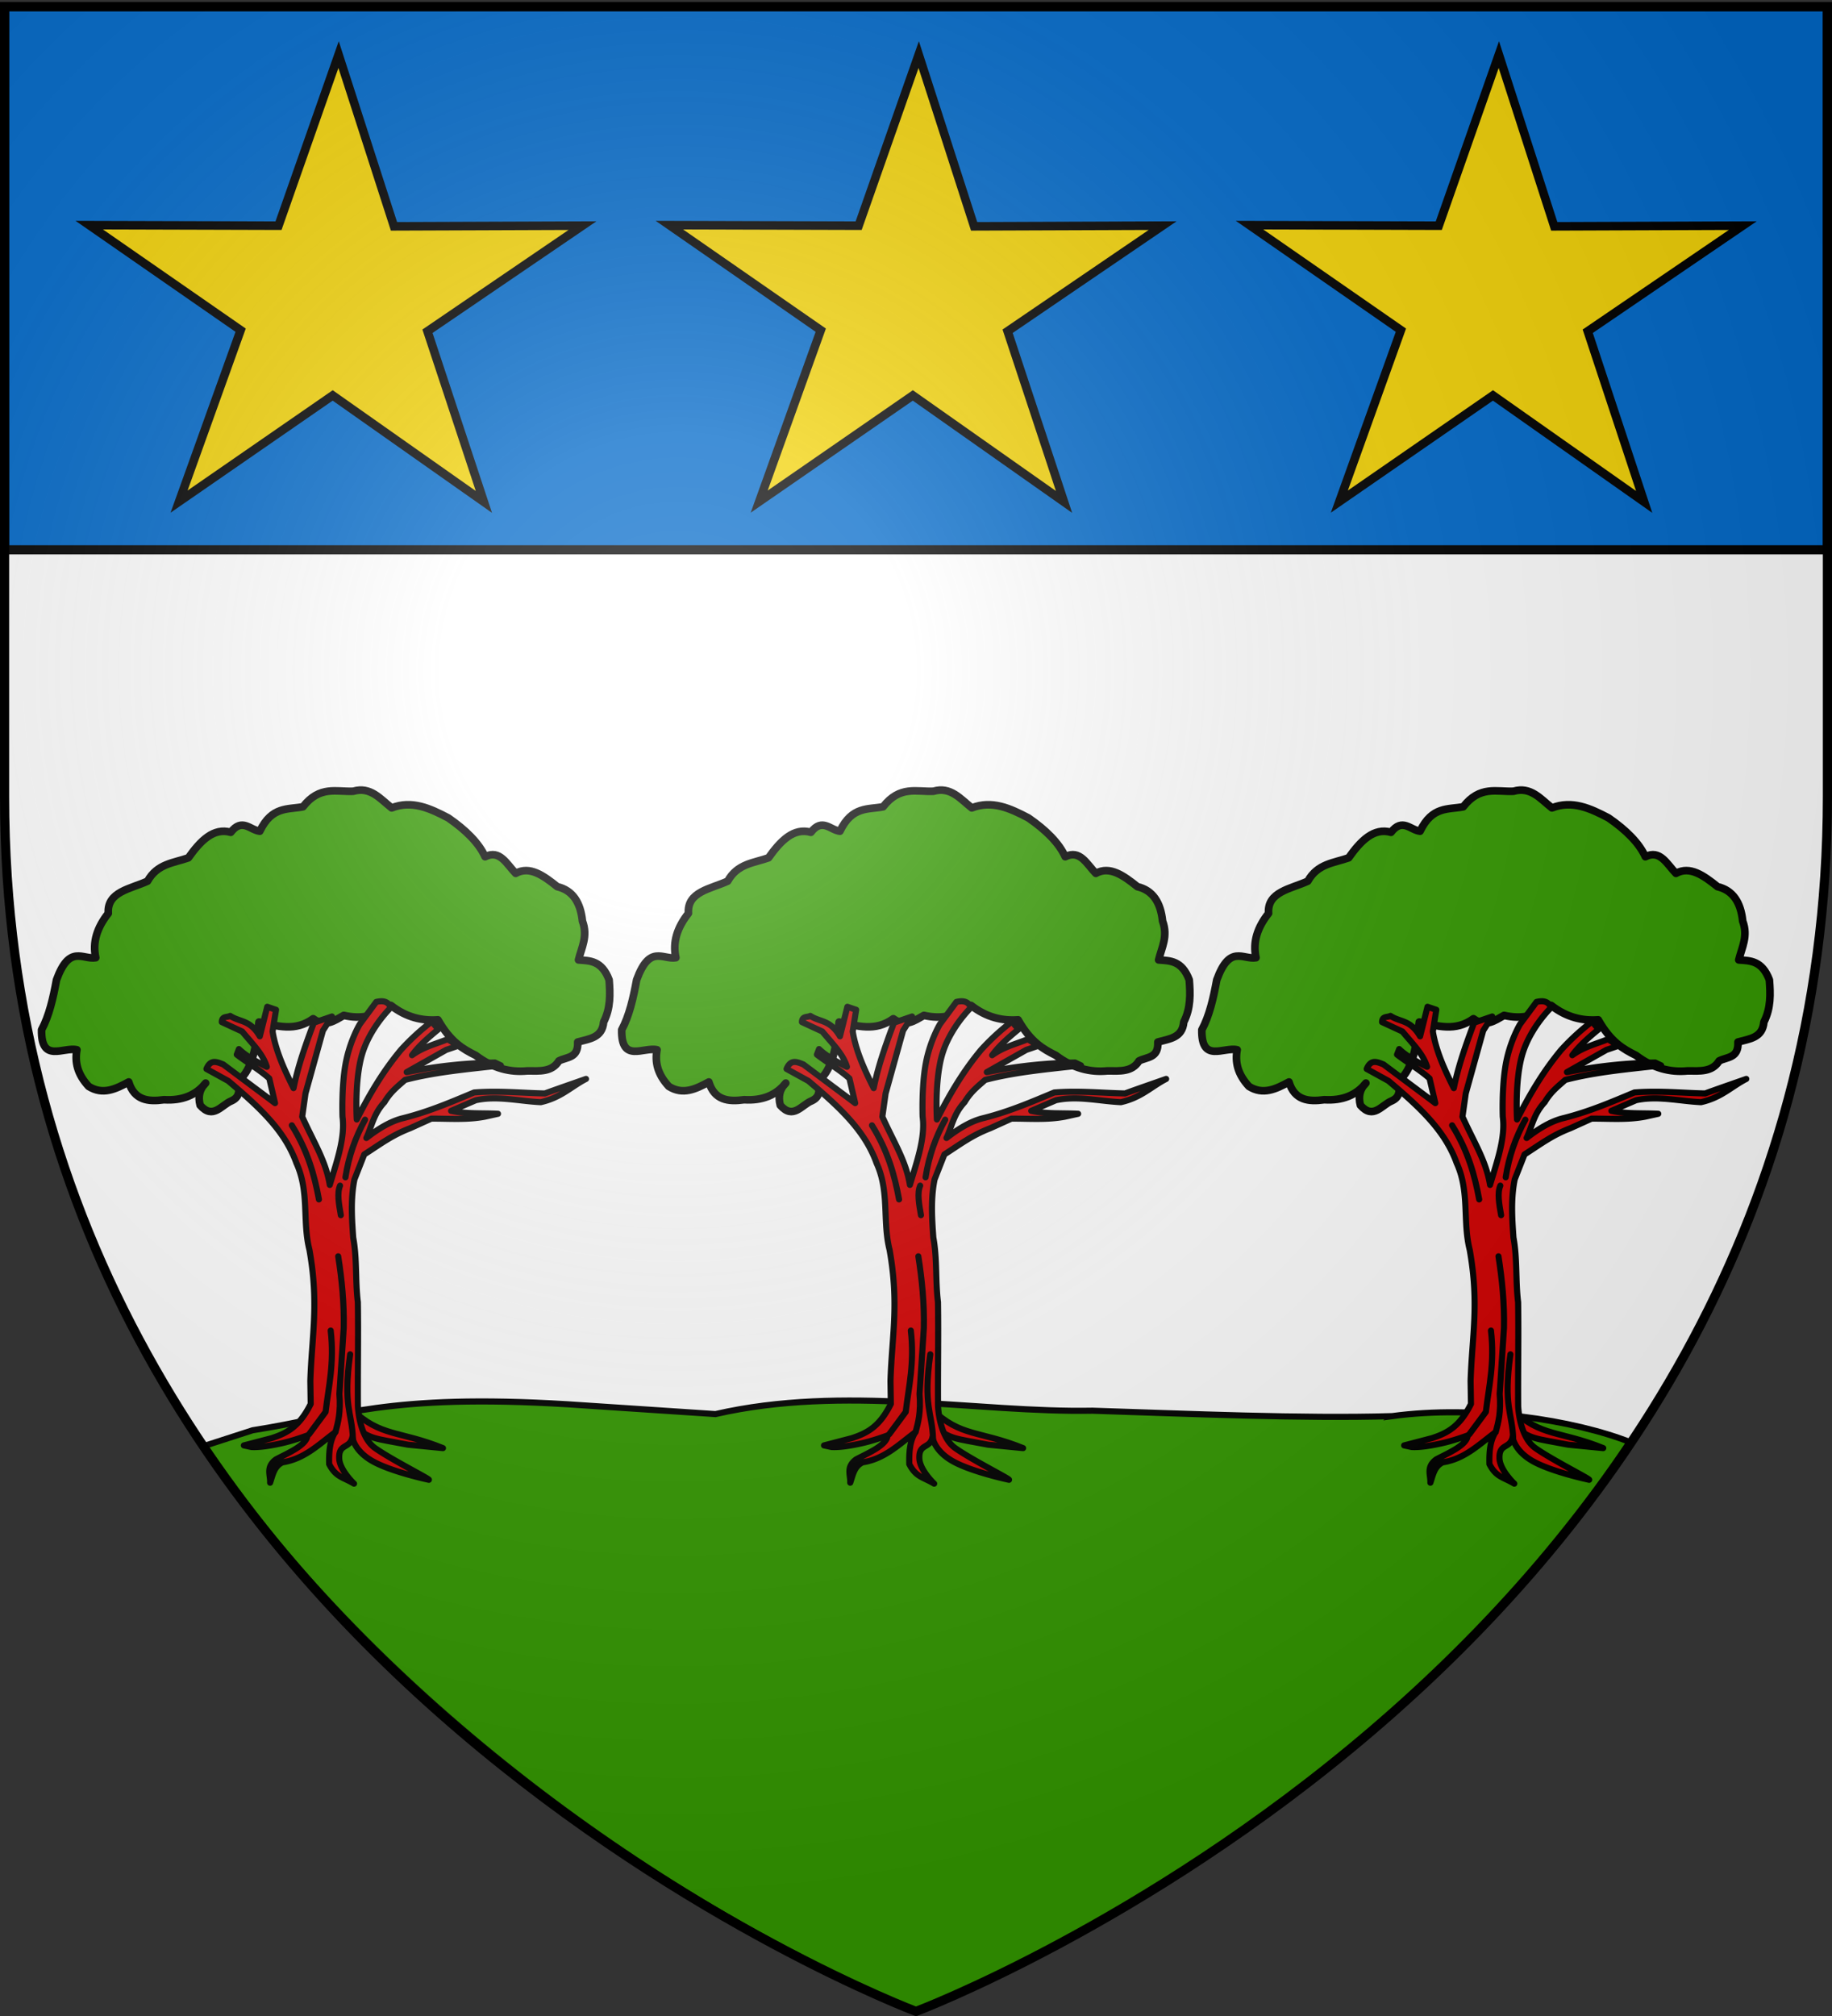
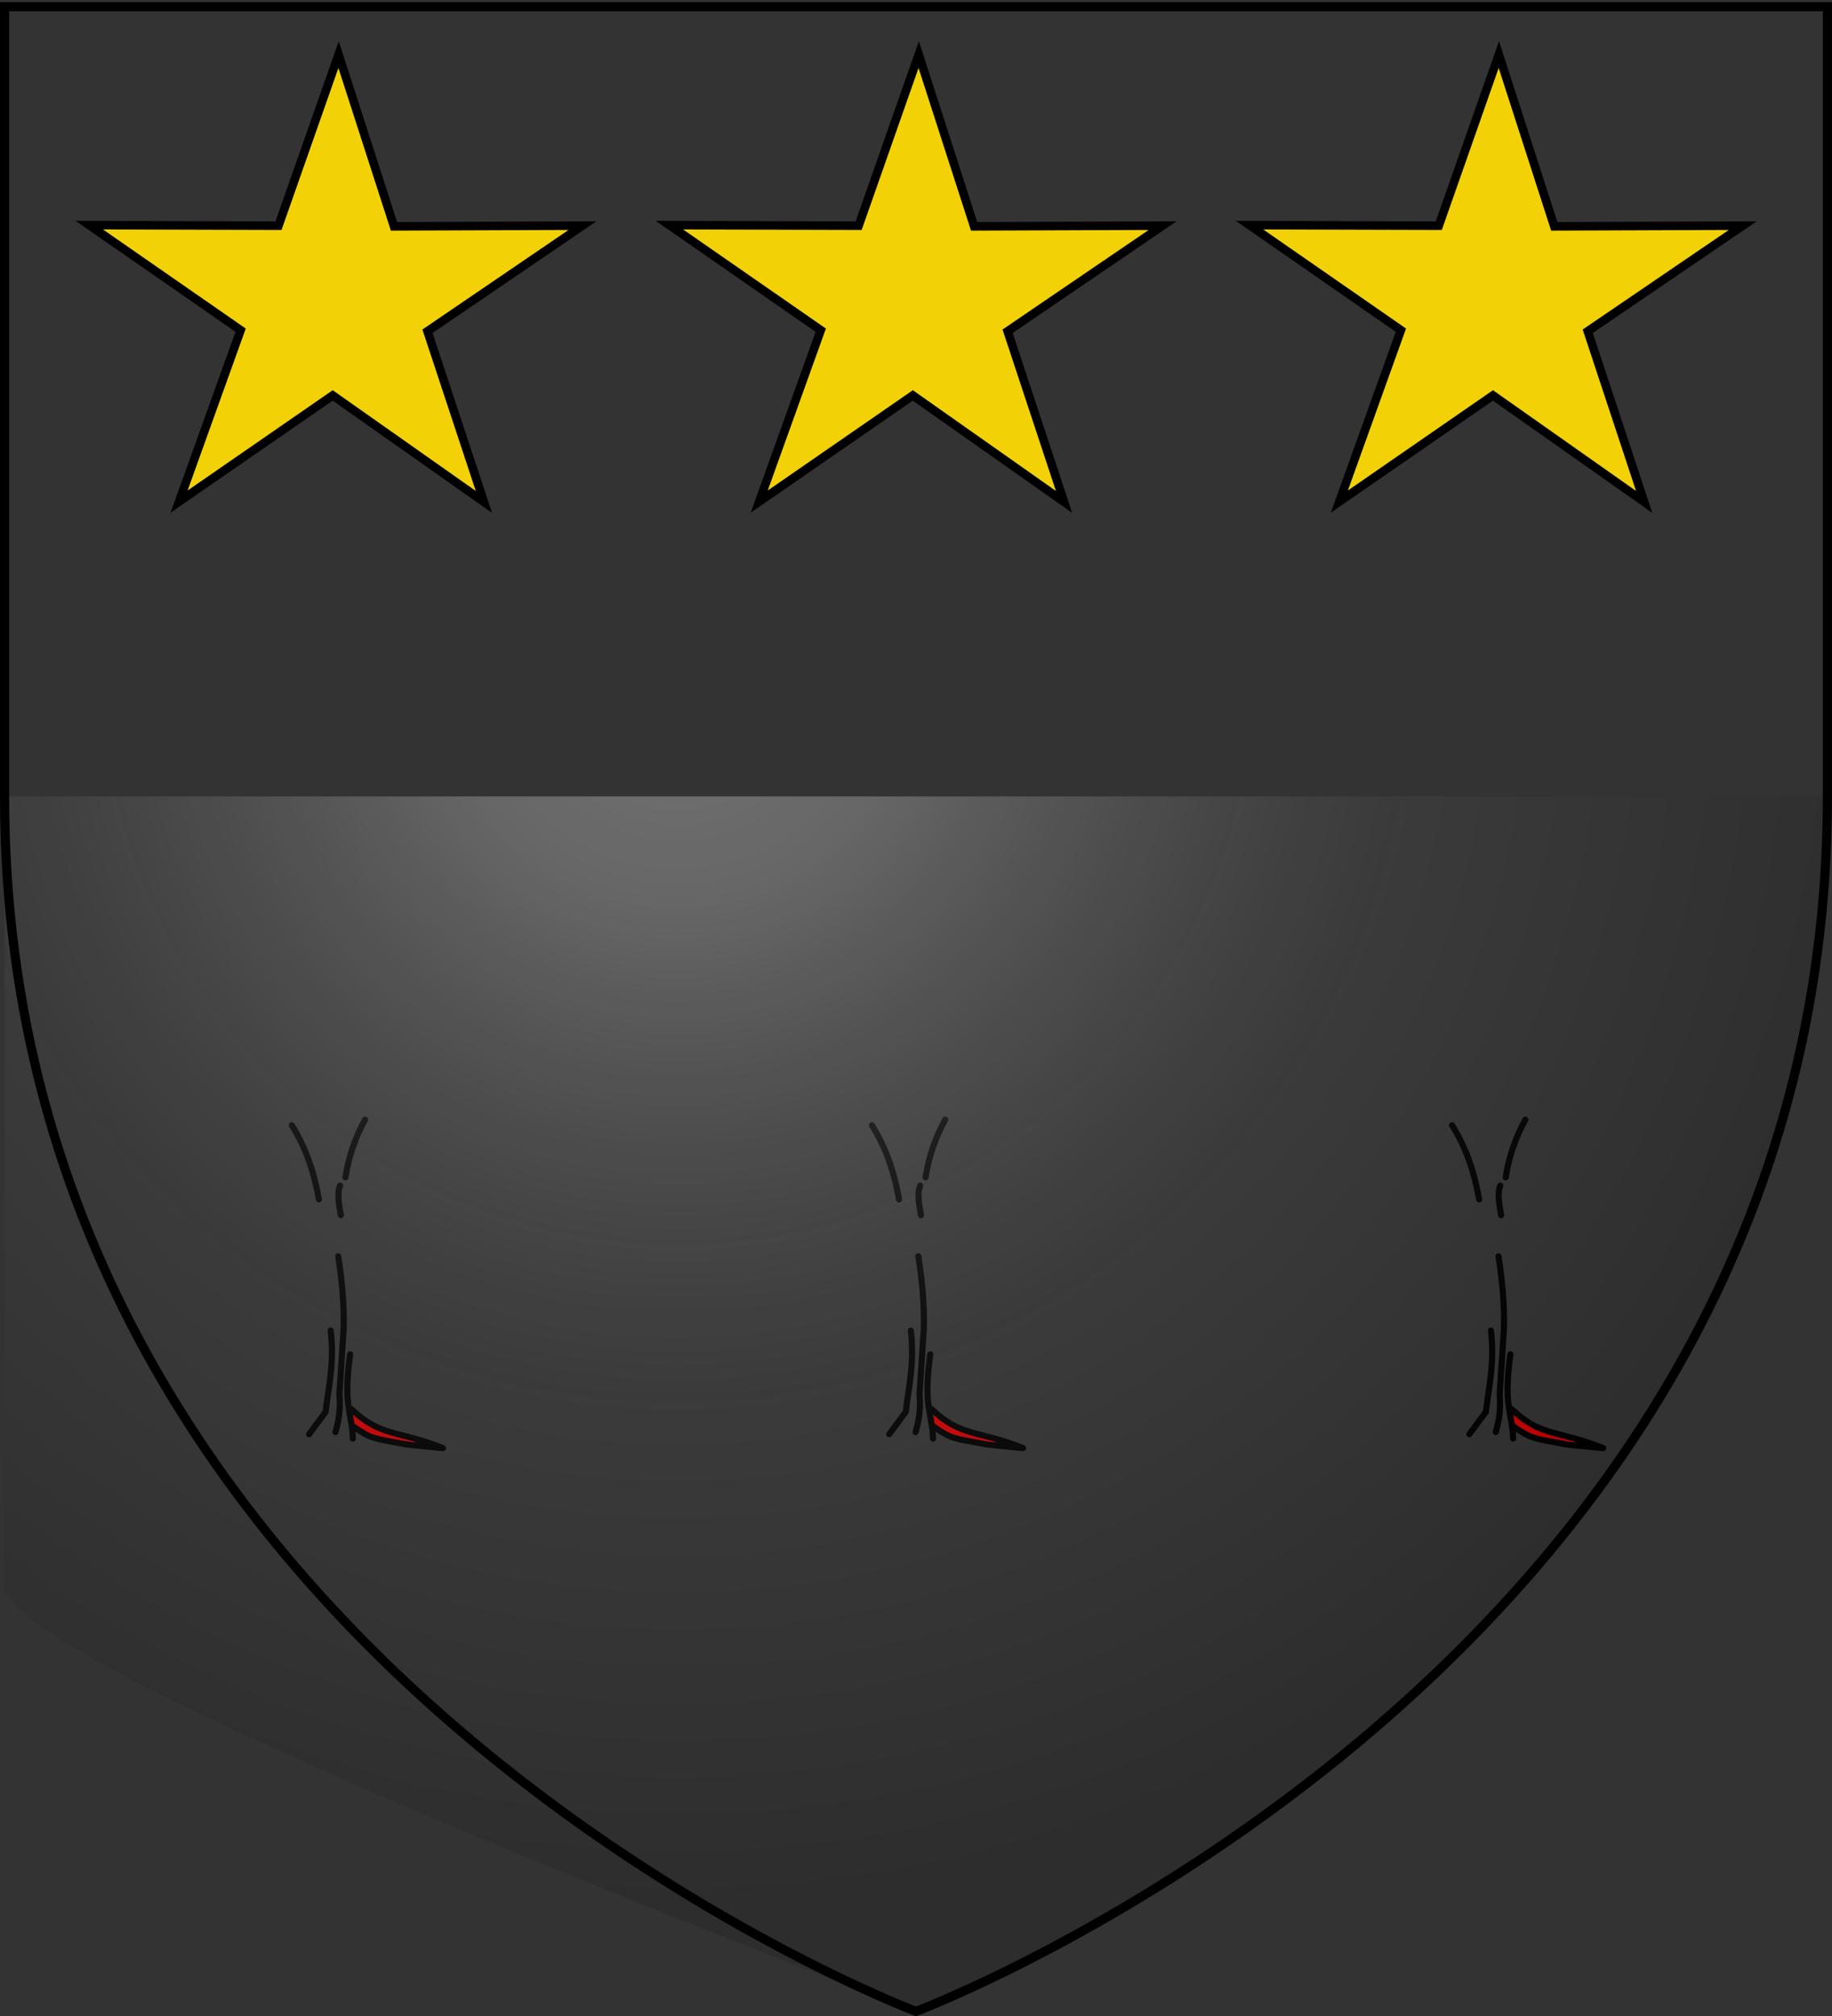
<svg xmlns="http://www.w3.org/2000/svg" xmlns:xlink="http://www.w3.org/1999/xlink" width="600" height="660" version="1.0">
  <rect width="100%" height="100%" fill="#333333" stroke="none" />
  <defs>
    <radialGradient xlink:href="#a" id="d" cx="221.445" cy="226.331" r="300" fx="221.445" fy="226.331" gradientTransform="matrix(1.353 0 0 1.349 -77.63 -85.747)" gradientUnits="userSpaceOnUse" />
    <linearGradient id="a">
      <stop offset="0" style="stop-color:#fff;stop-opacity:.314" />
      <stop offset=".19" style="stop-color:#fff;stop-opacity:.251" />
      <stop offset=".6" style="stop-color:#6b6b6b;stop-opacity:.125" />
      <stop offset="1" style="stop-color:#000;stop-opacity:.125" />
    </linearGradient>
  </defs>
  <g style="display:inline">
-     <path d="M300 658.5s298.5-112.32 298.5-397.772V2.176H1.5v258.552C1.5 546.18 300 658.5 300 658.5" style="fill:#fff;fill-opacity:1;fill-rule:evenodd;stroke:none;stroke-width:1px;stroke-linecap:butt;stroke-linejoin:miter;stroke-opacity:1" />
-     <path d="M1.5 2.188V180h597V2.188z" style="fill:#0169c9;fill-opacity:1;fill-rule:evenodd;stroke:#000;stroke-width:3;stroke-linecap:butt;stroke-linejoin:miter;stroke-miterlimit:4;stroke-dasharray:none;stroke-opacity:1" />
-     <path d="M455.844 463.622c-29.406.845-66.804-.788-98.052-1.785-37.815.704-81.17-8.567-123.472 1.11l-48.45-3.212c-58.849-3.566-74.16 3.98-103.134 8.506l-15.917 5.15C119.23 550.69 209.029 619.957 300 658.5c0 0 146.45-55.128 234.187-186.262-18.593-7.392-50.909-12.343-78.343-8.616z" style="fill:#390;fill-opacity:1;fill-rule:evenodd;stroke:#000;stroke-width:2;stroke-linecap:butt;stroke-linejoin:miter;stroke-miterlimit:4;stroke-dasharray:none;stroke-opacity:1" />
-   </g>
+     </g>
  <g id="c">
    <path d="M115.072 461.306c9.673 9.238 15.536 6.936 30.007 12.778l-11.457-1.12c-11.72-2.242-11.653-1.59-18.368-6.278" style="fill:#d40000;fill-rule:evenodd;stroke:#000;stroke-width:2;stroke-linecap:round;stroke-linejoin:round;stroke-miterlimit:4;stroke-dasharray:none;stroke-opacity:1" />
-     <path d="M75.834 360.394c-3.304 1.307-6.053 6.263-10.284 1.453q-1.157-4.359 1.8-7.266-4.757 5.994-13.626 5.45c-5.203.727-9.762.179-11.569-5.813-4.253 2.317-8.523 4.362-13.112 1.453-3.712-3.996-4.592-7.992-3.856-11.988-4.385-1.035-11.79 4.473-11.569-6.539 2.463-4.564 3.777-10.347 4.885-16.347 4.285-11.744 8.57-6.526 12.854-7.266-1.133-5.096.45-9.918 4.114-14.53-.509-7.077 7.294-7.972 12.854-10.535 3.193-5.756 8.58-5.932 13.369-7.63 3.967-5.583 8.22-9.96 13.882-8.354 3.728-4.841 6.394-.687 9.513-.364 3.97-8.256 9.2-7.027 14.14-7.992 5.484-7.034 10.969-4.825 16.453-5.085 5.674-1.656 8.865 2.533 12.598 5.449 6.604-2.593 12.579.156 18.51 3.27 5.824 4.007 10.028 8.222 12.083 12.714 4.852-2.45 7.094 2.474 10.027 5.449 4.541-2.54 9.083.717 13.625 4.359 5.084 1.209 7.597 5.212 8.227 11.261 1.866 4.959-.292 8.654-1.285 12.715 3.757.273 7.598.16 10.026 6.539.356 4.601.537 9.203-1.8 13.804-.44 5.216-4.767 5.49-8.483 6.54.267 5.342-3.6 4.842-6.17 6.175-2.269 3.711-6.361 3.3-10.284 3.27-5.656.562-11.312-.81-16.968-5.087-4.113-2.045-8.227-4.354-12.34-11.624-5.142.371-10.284-.745-15.425-4.723-4.624 3.532-9.774 4.581-15.426 3.27-3.062 1.68-5.977 4.059-10.026 1.09-5.913 4.31-11.826 2.383-17.74 1.09-.921 7.76-2.061 15.295-6.684 19.253-.005 2.396.923 5.056-2.313 6.539" style="fill:#390;fill-rule:evenodd;stroke:#000;stroke-width:2.5;stroke-linecap:round;stroke-linejoin:round;stroke-miterlimit:4;stroke-dasharray:none;stroke-opacity:1" />
-     <path d="M117.22 460.371c-.092-11.52.157-22.54-.022-34.06-.864-7.048-.229-14.097-1.521-21.145-.453-6.264-.867-12.78.406-19.045l3.214-8.176c5.397-3.468 9.064-6.286 14.969-8.558l7.005-3.17c5.838-.021 11.675.483 17.513-.634l4.31-.951c-5.118-.276-10.237.12-15.357-.951l8.083-3.487c7.095-1.534 14.19.313 21.285.634 6.69-1.507 9.88-5.072 14.819-7.608-4.49 1.585-7.763 2.692-13.472 4.755-7.7-.145-15.019-.967-23.17-.317-7.335 3.043-14.528 6.185-23.086 8.363-4.216.977-8.247 3.477-12.21 6.535 1.826-3.909 2.297-7.819 5.928-11.728 2.064-3.496 4.43-5.209 6.735-7.29 10.28-2.677 20.87-3.519 31.396-4.748l-1.956-.942c-9.553.21-18.576 1.083-28.9 3.153l12.932-7.29 3.954-1.347-3.467-2.142c-3.912 1.588-7.919 2.5-11.669 5.232 2.042-2.817 5.137-5.635 8.608-8.452l-2.128-2.569a75.7 75.7 0 0 0-10.117 9.278c-6.178 7.418-10.552 15.072-14.463 22.787 0 0-.806-13.01 1.833-21.599s9.262-14.977 9.262-14.977c-.649-1.937-2.27-2.5-4.715-1.902l-5.388 7.29s-3.212 5.27-4.627 12.839c-1.414 7.568-1.031 17.434-1.031 17.434.919 7.027-1.935 14.738-4.167 22.336-1.268-7.819-5.198-13.845-9.035-22.336l1.077-7.608 5.72-20.577 2.953-4.619-5.936 2.028c-2.608 6.987-5.15 14-6.643 21.425-3.062-6.068-5.818-12.18-6.87-18.544l1.132-7.108-2.884-.975-2.425 9.668c-3.235-5.518-6.47-4.571-9.705-6.688-1.003.539-2.704-.018-2.748 2.025l6.66 3.078c3.443 4.12 6.844 7.45 8.083 11.57-3.492-1.72-6.753-3.53-9.143-5.811l-.692 1.807c3.35 2.602 7.433 4.928 10.643 7.808l1.886 8.083-16.974-12.68c-2.05-.8-4.139-1.817-5.492 1.486l7.109 3.903c10.908 9.149 18.676 16.633 22.363 26.944 4.31 9.404 1.885 18.992 4.267 28.396 3.164 17.823.732 28.303.288 42.94l.119 7.49c-3.667 7.345-7.598 9.498-12.757 11.198l-9.127 2.378 2.503.53c2.837.116 5.776-.409 8.233-.891 3.69-.725 6.717-1.688 10.088-2.913-.26 3.225-6.353 5.744-10.35 7.87-3.363 2.536-1.758 5.072-1.886 7.608.872-2.499 1.246-5.29 4.041-6.657 7.218-1.113 11.935-5.905 17.244-9.827-1.858 3.02-2.025 6.817-1.946 10.406 2.215 4.309 4.557 4.236 8.143 6.395 0 0-4.697-4.444-4.85-8.242-.203-5.041 3.43-3.04 4.31-6.974 0 0 .472 4.438 6.737 7.925 6.264 3.487 18.32 6.023 18.32 6.023.258-.303-12.197-6.546-17.624-10.384-5.285-3.738-5.617-13.698-5.617-13.698" style="fill:#d40000;fill-rule:evenodd;stroke:#000;stroke-width:2;stroke-linecap:round;stroke-linejoin:round;stroke-miterlimit:4;stroke-dasharray:none;stroke-opacity:1" />
    <path d="M111.37 388.16c-1.037 2.394-.38 6.04.257 9.67M110.768 411.294c1.192 7.639 1.976 15.402 1.8 23.461l-1.414 21.559c.474 6.12-.424 9.283-1.286 12.523M108.308 435.604c1.236 10.772-.69 18.203-1.672 26.631l-5.401 7.292M95.577 368.41c5.194 8.336 7.42 16.338 8.873 24.254M119.565 366.564c-3.126 5.682-5.361 11.913-6.43 18.863M115.575 470.963c-.268-8.597-3.3-10.409-.9-27.582" style="fill:none;fill-rule:evenodd;stroke:#000;stroke-width:2;stroke-linecap:round;stroke-linejoin:round;stroke-miterlimit:4;stroke-dasharray:none;stroke-opacity:1" />
  </g>
  <path id="b" d="m348.482 164.317-49.52-34.862-50.314 34.761 20.16-56.117-49.575-34.391 61.98.178 19.674-56.015 18.145 56.228 61.735-.229-50.765 34.572z" style="color:#000;fill:#f2d207;fill-opacity:1;fill-rule:nonzero;stroke:#000;stroke-width:2.8;stroke-linecap:butt;stroke-linejoin:miter;marker:none;marker-start:none;marker-mid:none;marker-end:none;stroke-miterlimit:4;stroke-dasharray:none;stroke-dashoffset:0;stroke-opacity:1;visibility:visible;display:inline;overflow:visible" />
  <use xlink:href="#b" width="600" height="660" transform="translate(-190)" />
  <use xlink:href="#b" width="600" height="660" transform="translate(190)" />
  <use xlink:href="#c" width="600" height="660" transform="translate(190)" />
  <use xlink:href="#c" width="600" height="660" transform="translate(380)" />
-   <path d="M300 658.5s298.5-112.32 298.5-397.772V2.176H1.5v258.552C1.5 546.18 300 658.5 300 658.5" style="opacity:1;fill:url(#d);fill-opacity:1;fill-rule:evenodd;stroke:none;stroke-width:1px;stroke-linecap:butt;stroke-linejoin:miter;stroke-opacity:1" />
+   <path d="M300 658.5s298.5-112.32 298.5-397.772H1.5v258.552C1.5 546.18 300 658.5 300 658.5" style="opacity:1;fill:url(#d);fill-opacity:1;fill-rule:evenodd;stroke:none;stroke-width:1px;stroke-linecap:butt;stroke-linejoin:miter;stroke-opacity:1" />
  <path d="M300 658.5S1.5 546.18 1.5 260.728V2.176h597v258.552C598.5 546.18 300 658.5 300 658.5z" style="opacity:1;fill:none;fill-opacity:1;fill-rule:evenodd;stroke:#000;stroke-width:3;stroke-linecap:butt;stroke-linejoin:miter;stroke-miterlimit:4;stroke-dasharray:none;stroke-opacity:1" />
</svg>